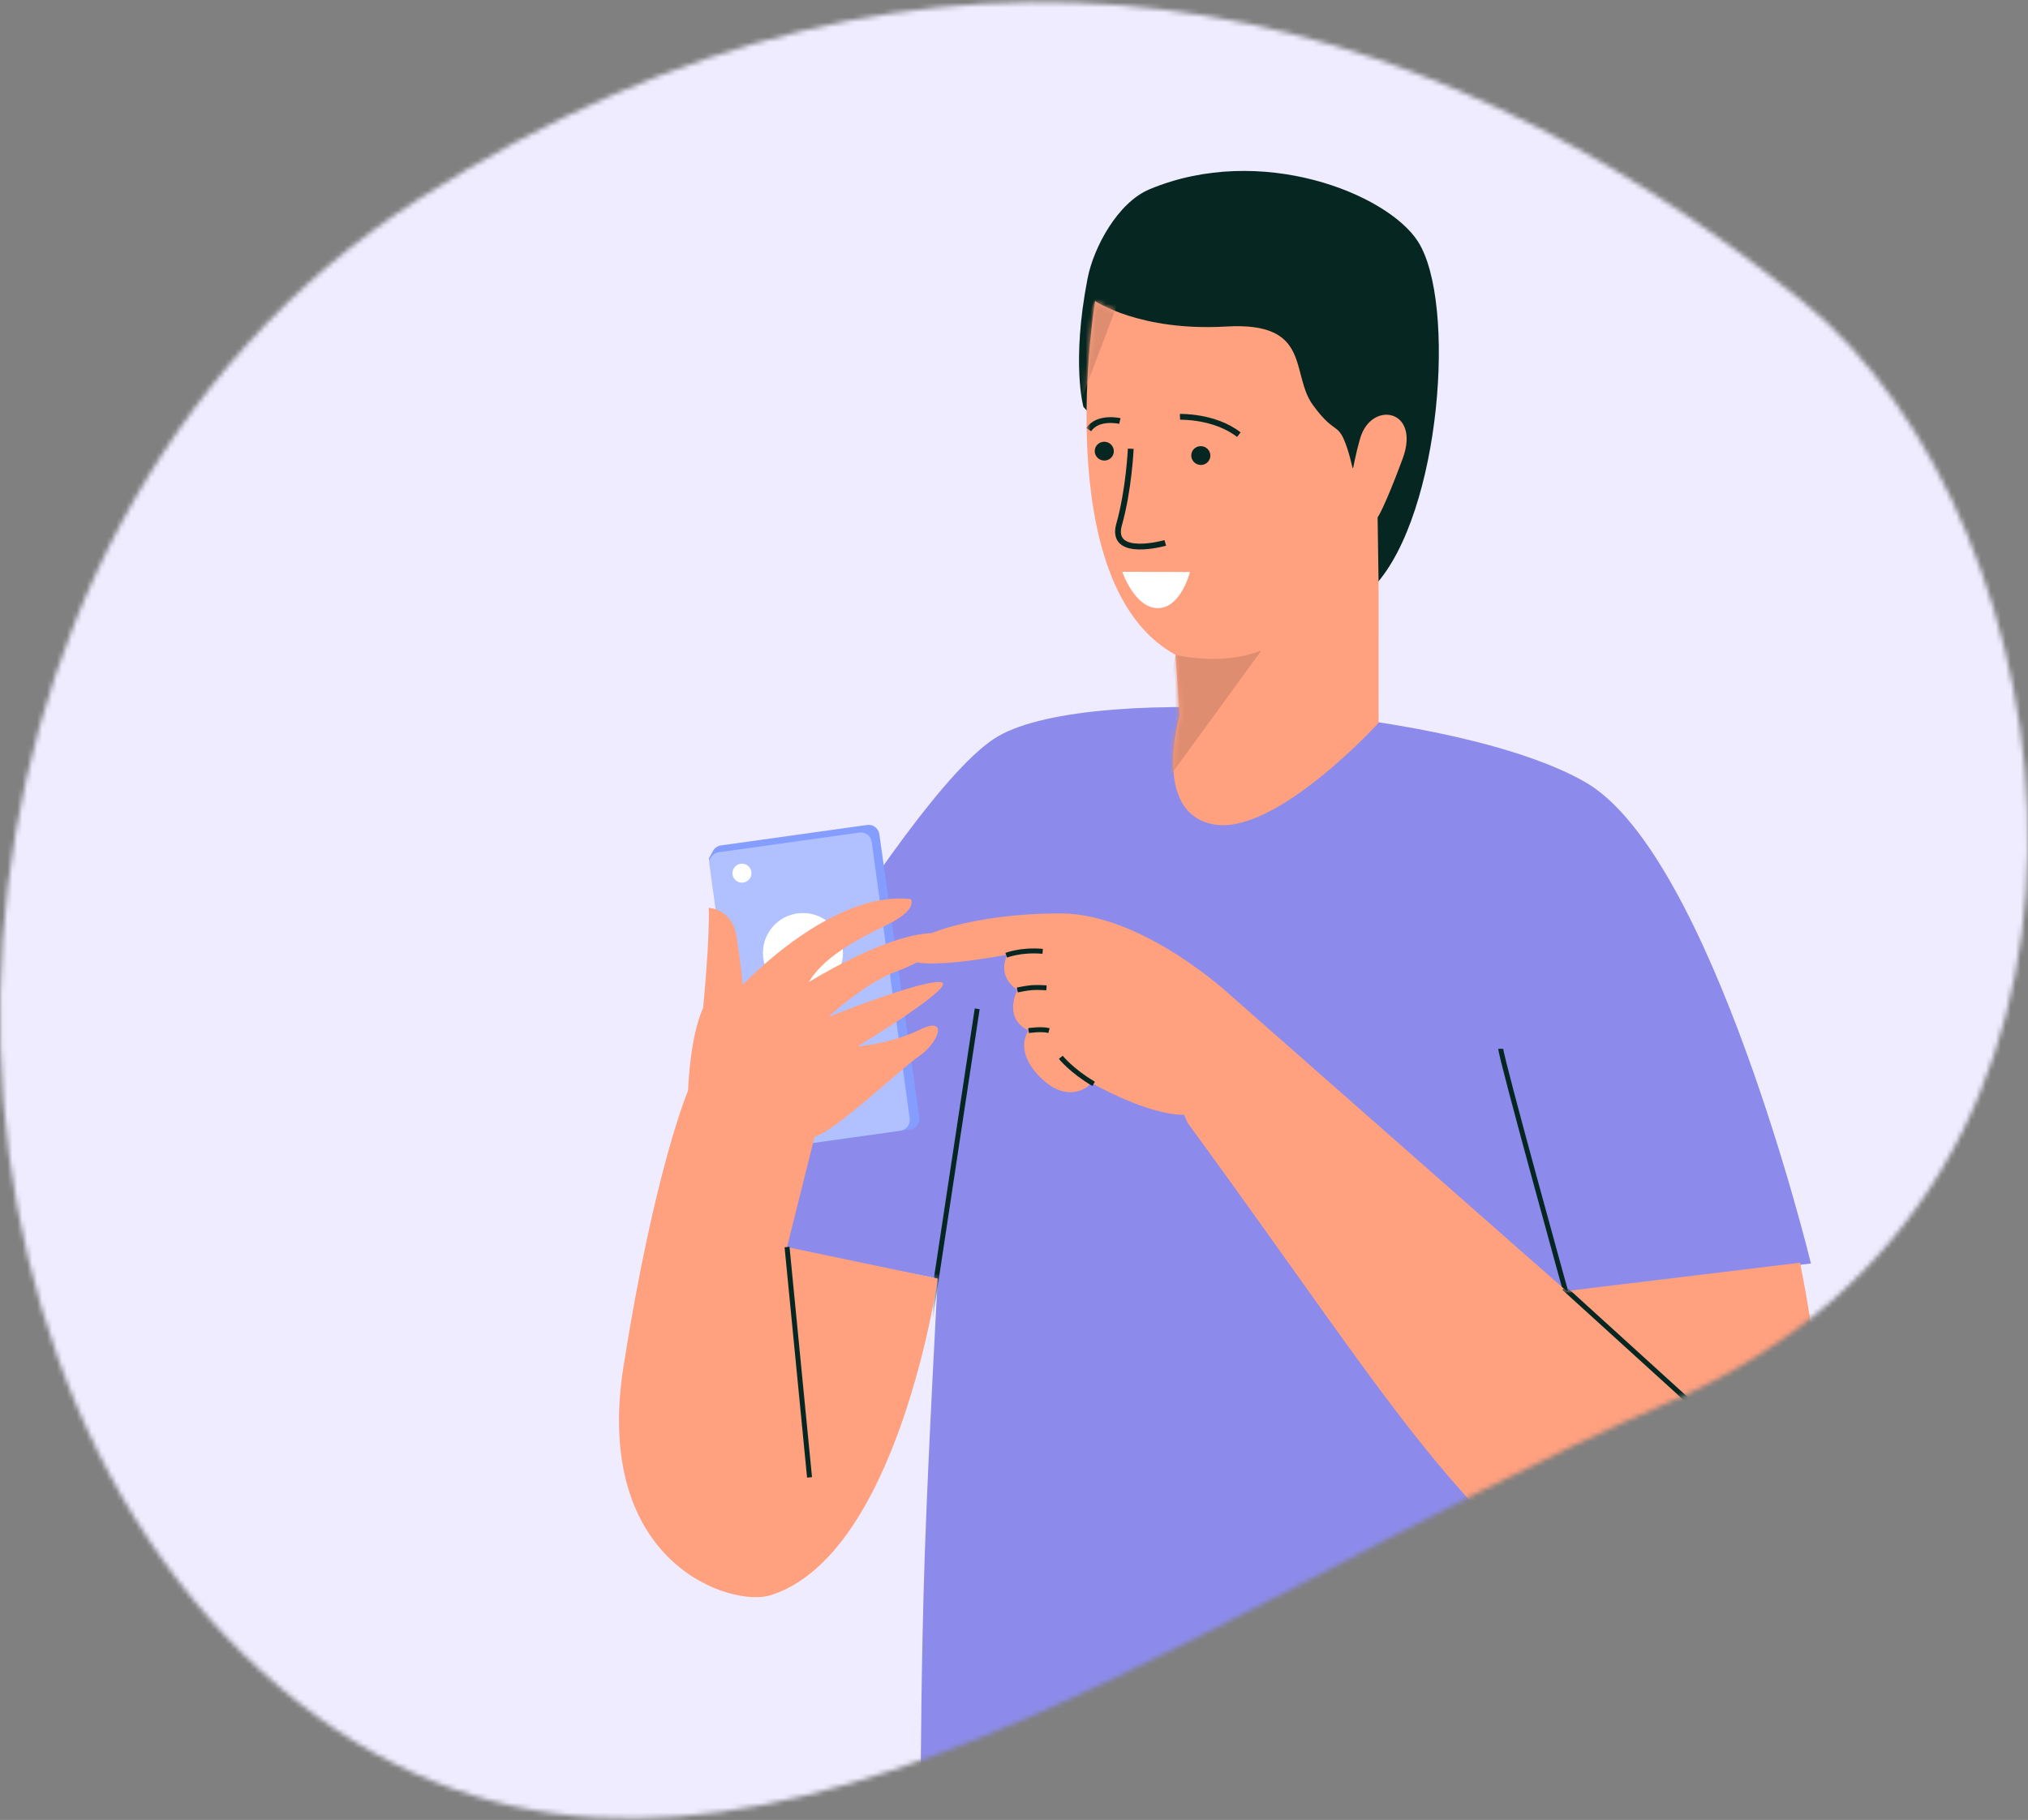
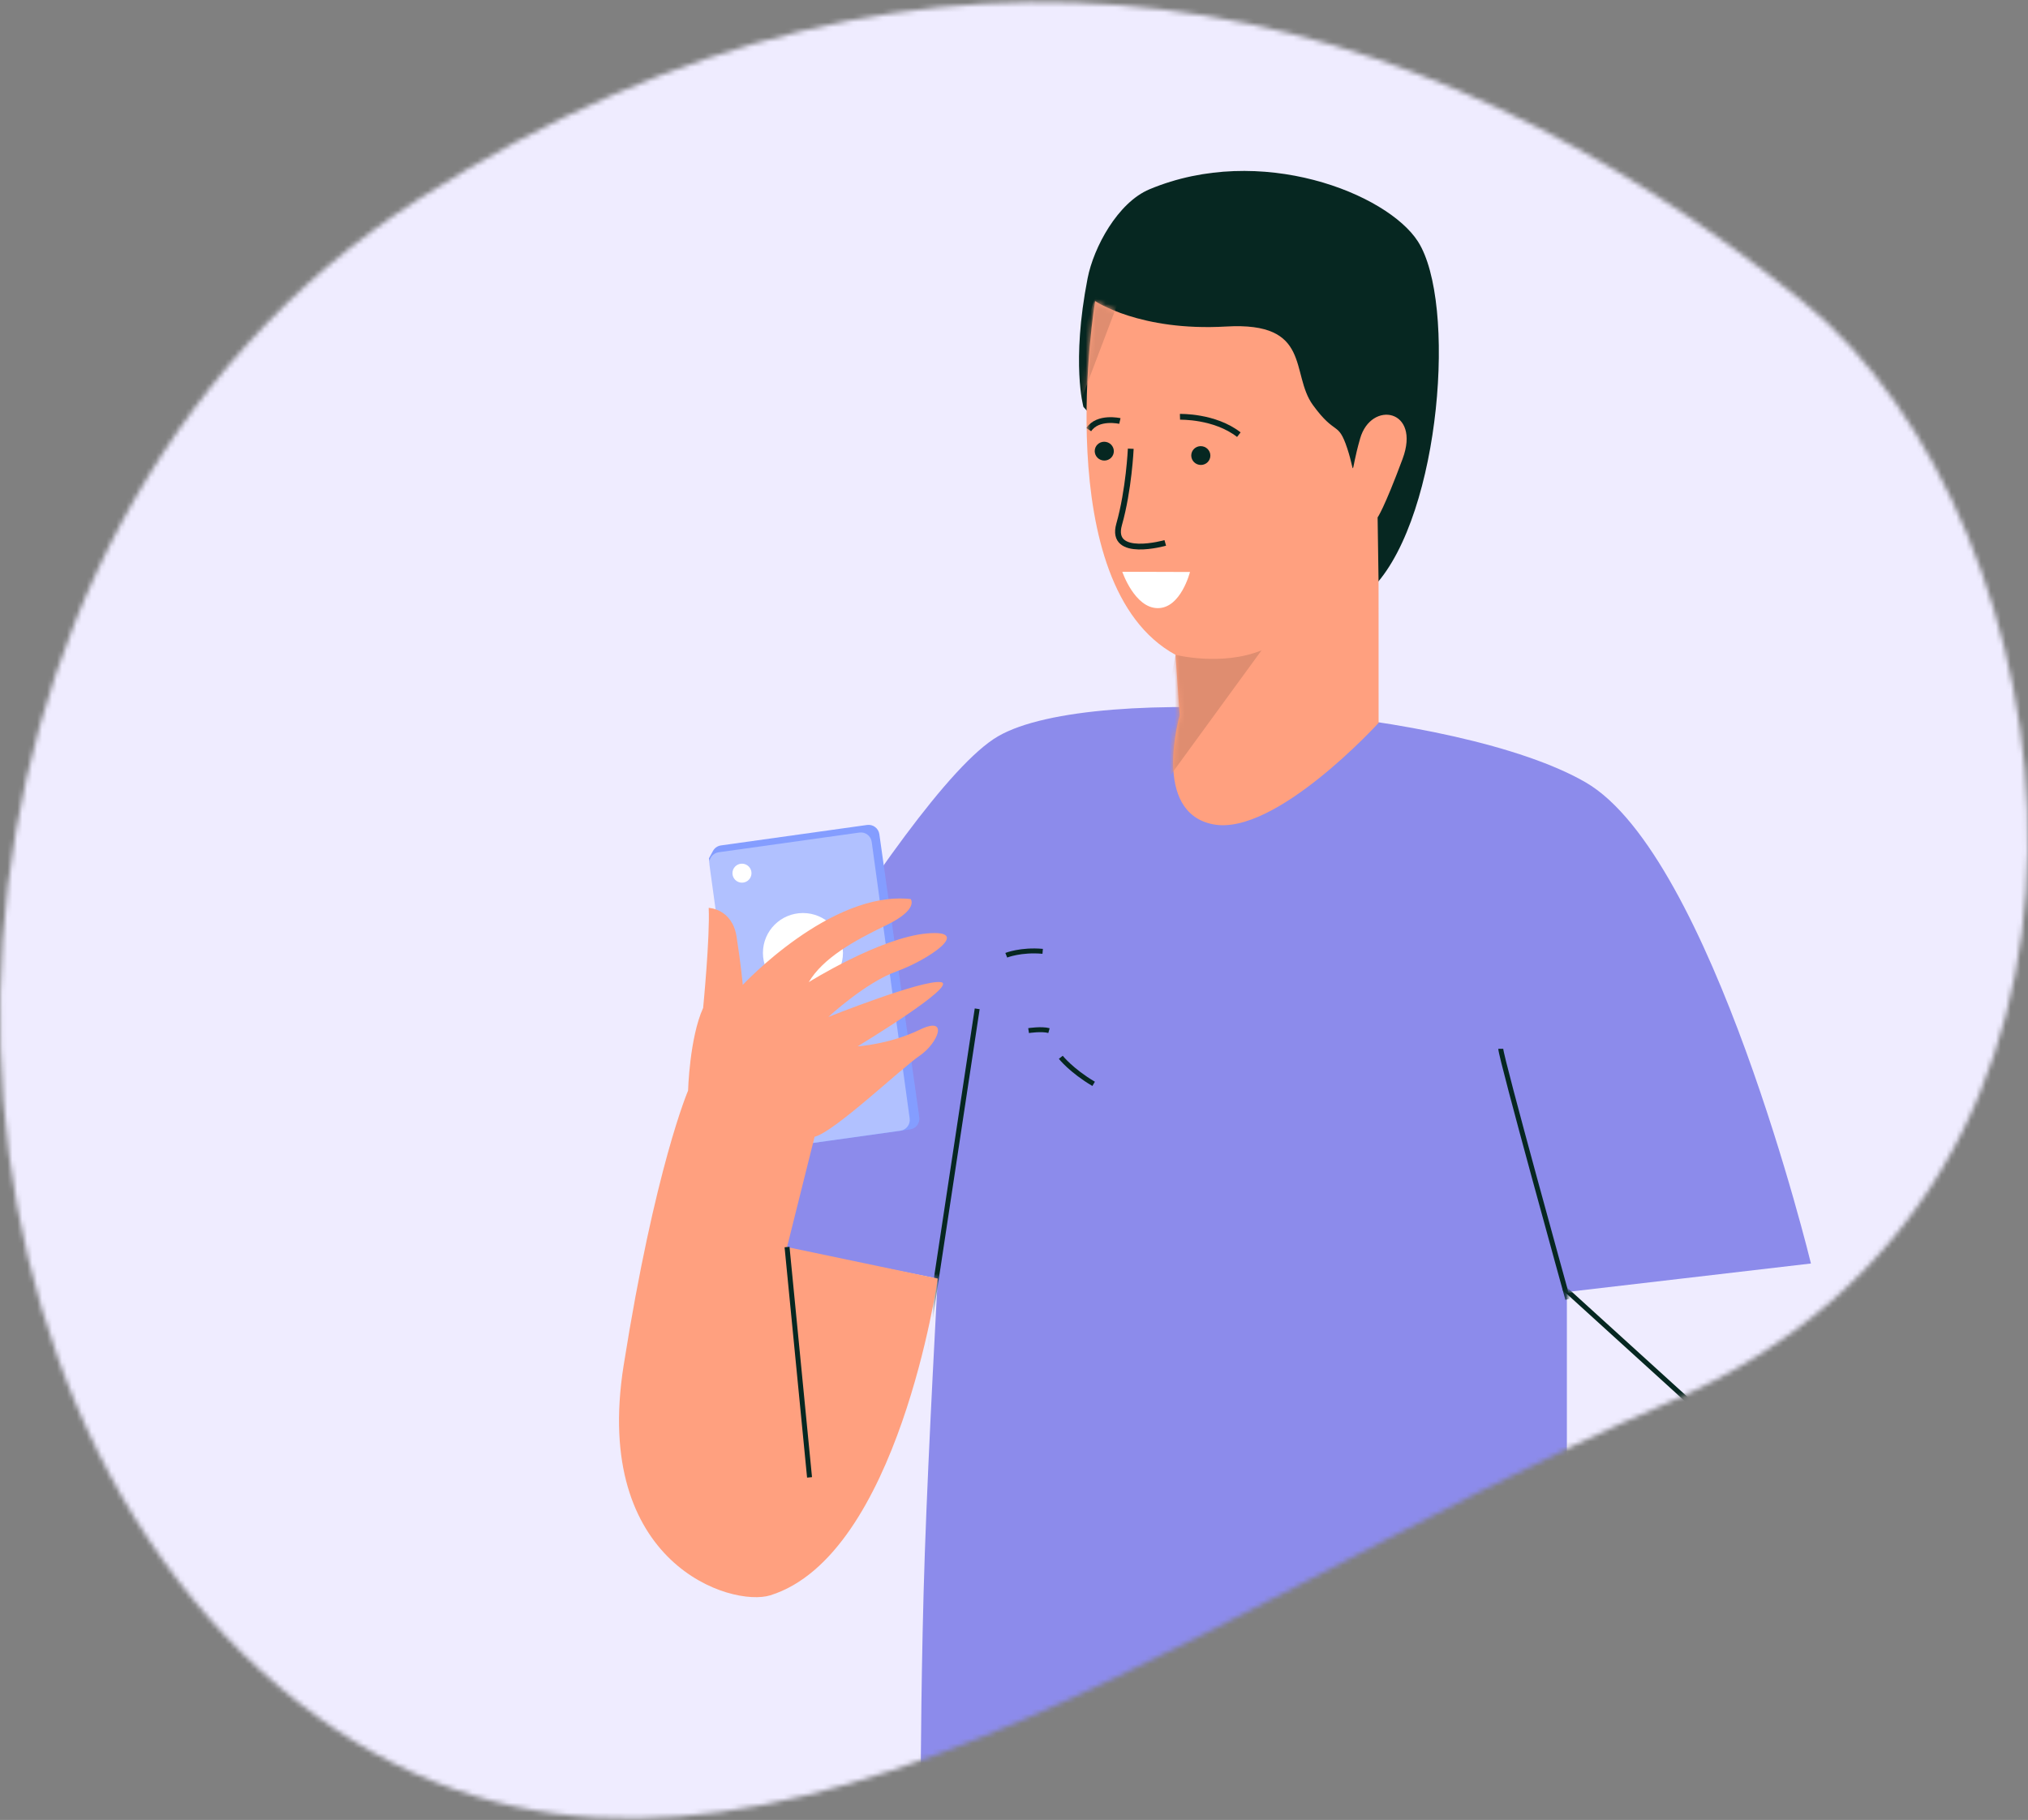
<svg xmlns="http://www.w3.org/2000/svg" width="410" height="368" viewBox="0 0 410 368" fill="none">
  <rect x="0" y="0" width="410" height="368" fill="#808080" stroke="none" />
  <mask id="mask0_154_4965" style="mask-type:alpha" maskUnits="userSpaceOnUse" x="0" y="0" width="410" height="368">
    <path fill-rule="evenodd" clip-rule="evenodd" d="M337.465 283.517C234.813 327.909 138.305 410.191 56.525 341.151C-25.254 272.11 -20.369 107.32 84.752 40.191C189.873 -26.937 286.807 -1.631 364.245 60.791C419.257 105.135 440.117 239.124 337.465 283.517Z" fill="white" />
  </mask>
  <g mask="url(#mask0_154_4965)">
    <path fill-rule="evenodd" clip-rule="evenodd" d="M338.153 311.57C182.749 363.189 36.647 458.865 -87.158 378.586C-210.963 298.306 -203.568 106.69 -44.426 28.633C114.715 -49.424 261.462 -19.997 378.695 52.586C461.977 104.149 493.557 259.95 338.153 311.57Z" fill="#EFECFF" />
    <path fill-rule="evenodd" clip-rule="evenodd" d="M133.852 247.482C133.852 247.482 182.312 160.114 201.803 148.867C221.294 137.62 295.077 143.41 320.588 158.208C346.099 173.006 366.119 255.489 366.119 255.489L316.775 261.249V339.991L186.156 358.409C186.156 358.409 186.222 335.839 186.972 314.01C187.722 292.181 189.587 258.544 189.587 258.544L133.852 247.482Z" fill="#8C8BEB" />
    <mask id="mask1_154_4965" style="mask-type:alpha" maskUnits="userSpaceOnUse" x="133" y="142" width="234" height="217">
      <path fill-rule="evenodd" clip-rule="evenodd" d="M133.852 247.482C133.852 247.482 182.312 160.114 201.803 148.867C221.294 137.62 295.077 143.41 320.588 158.208C346.099 173.006 366.119 255.489 366.119 255.489L316.775 261.249V339.991L186.156 358.409C186.156 358.409 186.222 335.839 186.972 314.01C187.722 292.181 189.587 258.544 189.587 258.544L133.852 247.482Z" fill="white" />
    </mask>
    <g mask="url(#mask1_154_4965)">
      <path d="M303.409 212.073C303.409 213.792 316.961 262.711 316.961 262.711" stroke="#062721" />
      <path d="M197.559 203.988L186.713 275.657" stroke="#062721" />
    </g>
    <path fill-rule="evenodd" clip-rule="evenodd" d="M219.039 82.282C219.039 82.282 216.545 73.431 219.878 56.285C221.095 50.025 225.96 40.966 232.396 38.274C254.848 28.884 280.448 39.139 286.66 48.822C294.521 61.074 291.332 103.802 277.936 118.419C264.541 133.035 219.039 82.282 219.039 82.282Z" fill="#062721" />
    <path fill-rule="evenodd" clip-rule="evenodd" d="M278.511 104.628C278.511 104.628 279.804 102.891 283.557 92.801C287.311 82.711 277.191 80.91 274.976 88.67C272.76 96.429 274.217 96.213 272.359 90.624C270.502 85.035 270.053 88.254 265.432 81.906C260.812 75.558 265.312 65.011 247.888 66.024C230.463 67.037 221.396 60.875 221.396 60.875C221.396 60.875 211.834 118.306 237.663 132.415L238.501 144.671C238.501 144.671 232.721 164.247 245.268 166.686C257.816 169.125 278.713 146.167 278.713 146.167L278.704 117.77L278.511 104.628Z" fill="#FFA07F" />
    <mask id="mask2_154_4965" style="mask-type:alpha" maskUnits="userSpaceOnUse" x="219" y="60" width="66" height="107">
      <path fill-rule="evenodd" clip-rule="evenodd" d="M278.511 104.628C278.511 104.628 279.804 102.891 283.557 92.801C287.311 82.711 277.191 80.91 274.976 88.67C272.76 96.429 274.217 96.213 272.359 90.624C270.502 85.035 270.053 88.254 265.432 81.906C260.812 75.558 265.312 65.011 247.888 66.024C230.463 67.037 221.396 60.875 221.396 60.875C221.396 60.875 211.834 118.306 237.663 132.415L238.501 144.671C238.501 144.671 232.721 164.247 245.268 166.686C257.816 169.125 278.713 146.167 278.713 146.167L278.704 117.77L278.511 104.628Z" fill="white" />
    </mask>
    <g mask="url(#mask2_154_4965)">
      <path fill-rule="evenodd" clip-rule="evenodd" d="M237.663 132.415C237.663 132.415 247.032 134.76 255.045 131.503L231.732 163.493L237.663 132.415Z" fill="#DF8D70" />
      <path fill-rule="evenodd" clip-rule="evenodd" d="M226.169 60.816L218.72 80.43L216.94 73.652L221.464 59.901L226.169 60.816Z" fill="#DF8D70" />
      <path d="M228.605 90.738C228.605 90.738 228.234 99.046 226.256 106.025C224.277 113.003 235.582 109.78 235.582 109.78" stroke="#062721" stroke-width="1.17" />
      <path fill-rule="evenodd" clip-rule="evenodd" d="M222.889 93.092C223.937 93.296 224.948 92.625 225.149 91.595C225.349 90.565 224.662 89.564 223.614 89.361C222.566 89.157 221.554 89.827 221.354 90.857C221.154 91.888 221.841 92.888 222.889 93.092Z" fill="#062721" />
      <path fill-rule="evenodd" clip-rule="evenodd" d="M242.404 93.981C243.452 94.185 244.464 93.515 244.664 92.484C244.865 91.454 244.177 90.454 243.13 90.25C242.082 90.046 241.07 90.716 240.87 91.747C240.67 92.777 241.357 93.778 242.404 93.981Z" fill="#062721" />
      <path d="M238.556 84.285C238.556 84.285 245.54 84.07 250.456 87.891" stroke="#062721" stroke-width="1.17" />
      <path d="M226.405 85.13C226.405 85.13 221.957 84.103 220.114 86.875" stroke="#062721" stroke-width="1.17" />
      <path fill-rule="evenodd" clip-rule="evenodd" d="M240.577 115.658L226.896 115.615C226.896 115.615 229.381 122.956 234.064 122.97C238.747 122.985 240.577 115.658 240.577 115.658Z" fill="white" />
    </g>
    <path fill-rule="evenodd" clip-rule="evenodd" d="M144.137 172.073C144.47 171.462 145.073 171.044 145.763 170.948L175.296 166.813C176.498 166.644 177.61 167.482 177.779 168.684L185.85 225.896C186.02 227.1 185.181 228.214 183.976 228.382L155.468 232.374C154.29 232.539 153.193 231.737 152.994 230.563L143.326 173.559L144.137 172.073Z" fill="#849DFF" />
    <path fill-rule="evenodd" clip-rule="evenodd" d="M143.424 174.81C143.259 173.609 144.097 172.5 145.298 172.332L173.747 168.349C174.952 168.18 176.066 169.022 176.231 170.228L183.908 226.16C184.073 227.361 183.235 228.469 182.034 228.638L153.586 232.621C152.38 232.79 151.267 231.948 151.101 230.741L143.424 174.81Z" fill="#B1C1FF" />
    <path fill-rule="evenodd" clip-rule="evenodd" d="M150.003 178.481C151.067 178.481 151.929 177.621 151.929 176.562C151.929 175.502 151.067 174.643 150.003 174.643C148.939 174.643 148.077 175.502 148.077 176.562C148.077 177.621 148.939 178.481 150.003 178.481Z" fill="white" />
    <path fill-rule="evenodd" clip-rule="evenodd" d="M162.331 200.741C166.798 200.741 170.42 197.132 170.42 192.681C170.42 188.23 166.798 184.621 162.331 184.621C157.863 184.621 154.241 188.23 154.241 192.681C154.241 197.132 157.863 200.741 162.331 200.741Z" fill="white" />
-     <path fill-rule="evenodd" clip-rule="evenodd" d="M248.916 201.378C248.916 201.378 231.189 184.69 214.294 184.69C197.399 184.69 183.065 189.004 183.065 193.034C183.065 197.064 203.705 193.034 203.705 193.034C203.705 193.034 201.214 197.051 205.672 200.183C205.672 200.183 202.677 205.862 207.949 208.395C207.949 208.395 204.858 212.221 210.151 217.673C215.444 223.125 219.837 220.197 220.597 218.935C220.597 218.935 231.887 225.485 239.435 225.427C239.435 225.427 239.838 226.69 240.238 227.238C284.644 287.94 298.098 314.509 336.158 332.253C360.52 343.611 376.199 316.228 363.907 255.327L316.695 261.047L248.916 201.378Z" fill="#FFA07F" />
    <mask id="mask3_154_4965" style="mask-type:alpha" maskUnits="userSpaceOnUse" x="183" y="184" width="186" height="151">
      <path fill-rule="evenodd" clip-rule="evenodd" d="M248.916 201.378C248.916 201.378 231.189 184.69 214.294 184.69C197.399 184.69 183.065 189.004 183.065 193.034C183.065 197.064 203.705 193.034 203.705 193.034C203.705 193.034 201.214 197.051 205.672 200.183C205.672 200.183 202.677 205.862 207.949 208.395C207.949 208.395 204.858 212.221 210.151 217.673C215.444 223.125 219.837 220.197 220.597 218.935C220.597 218.935 231.887 225.485 239.435 225.427C239.435 225.427 239.838 226.69 240.238 227.238C284.644 287.94 298.098 314.509 336.158 332.253C360.52 343.611 376.199 316.228 363.907 255.327L316.695 261.047L248.916 201.378Z" fill="white" />
    </mask>
    <g mask="url(#mask3_154_4965)">
      <path d="M316.209 260.457L356.107 296.722" stroke="#062721" />
    </g>
    <path d="M203.438 193.156C203.438 193.156 206.375 191.97 210.798 192.365" stroke="#062721" />
-     <path d="M205.672 200.183C205.672 200.183 207.502 199.788 208.62 199.705C209.737 199.622 211.568 199.744 211.568 199.744" stroke="#062721" />
    <path d="M207.949 208.395C207.949 208.395 210.59 207.983 212.073 208.395" stroke="#062721" />
    <path d="M214.462 213.793C214.462 213.793 216.583 216.49 221.1 219.163" stroke="#062721" />
    <path fill-rule="evenodd" clip-rule="evenodd" d="M139.108 220.532C139.108 220.532 139.401 209.849 142.153 203.806C142.153 203.806 143.555 189.464 143.277 183.578C143.277 183.578 148.027 183.717 148.918 189.418C149.809 195.12 150.165 199.15 150.165 199.15C150.165 199.15 167.977 180.015 184.121 181.796C184.121 181.796 185.807 183.883 179.157 187.094C172.507 190.306 166.407 193.727 163.503 198.596C163.503 198.596 177.885 189.601 187.373 188.749C196.861 187.897 187.6 194.142 181.275 196.411C174.95 198.681 167.463 205.637 167.463 205.637C167.463 205.637 186.471 198.042 190.204 198.596C193.938 199.15 173.383 211.578 173.383 211.578C173.383 211.578 179.838 211.17 185.931 208.22C192.024 205.27 189.547 211.025 185.931 213.47C182.315 215.915 168.71 228.874 164.685 229.868L159.118 252.16L189.587 258.544C189.587 258.544 181.601 314.532 155.724 322.584C147.878 325.025 119.714 316.287 126.073 276.148C132.432 236.009 139.108 220.532 139.108 220.532Z" fill="#FFA07F" />
    <path d="M159.117 252.16L163.664 298.735" stroke="#062721" />
  </g>
</svg>